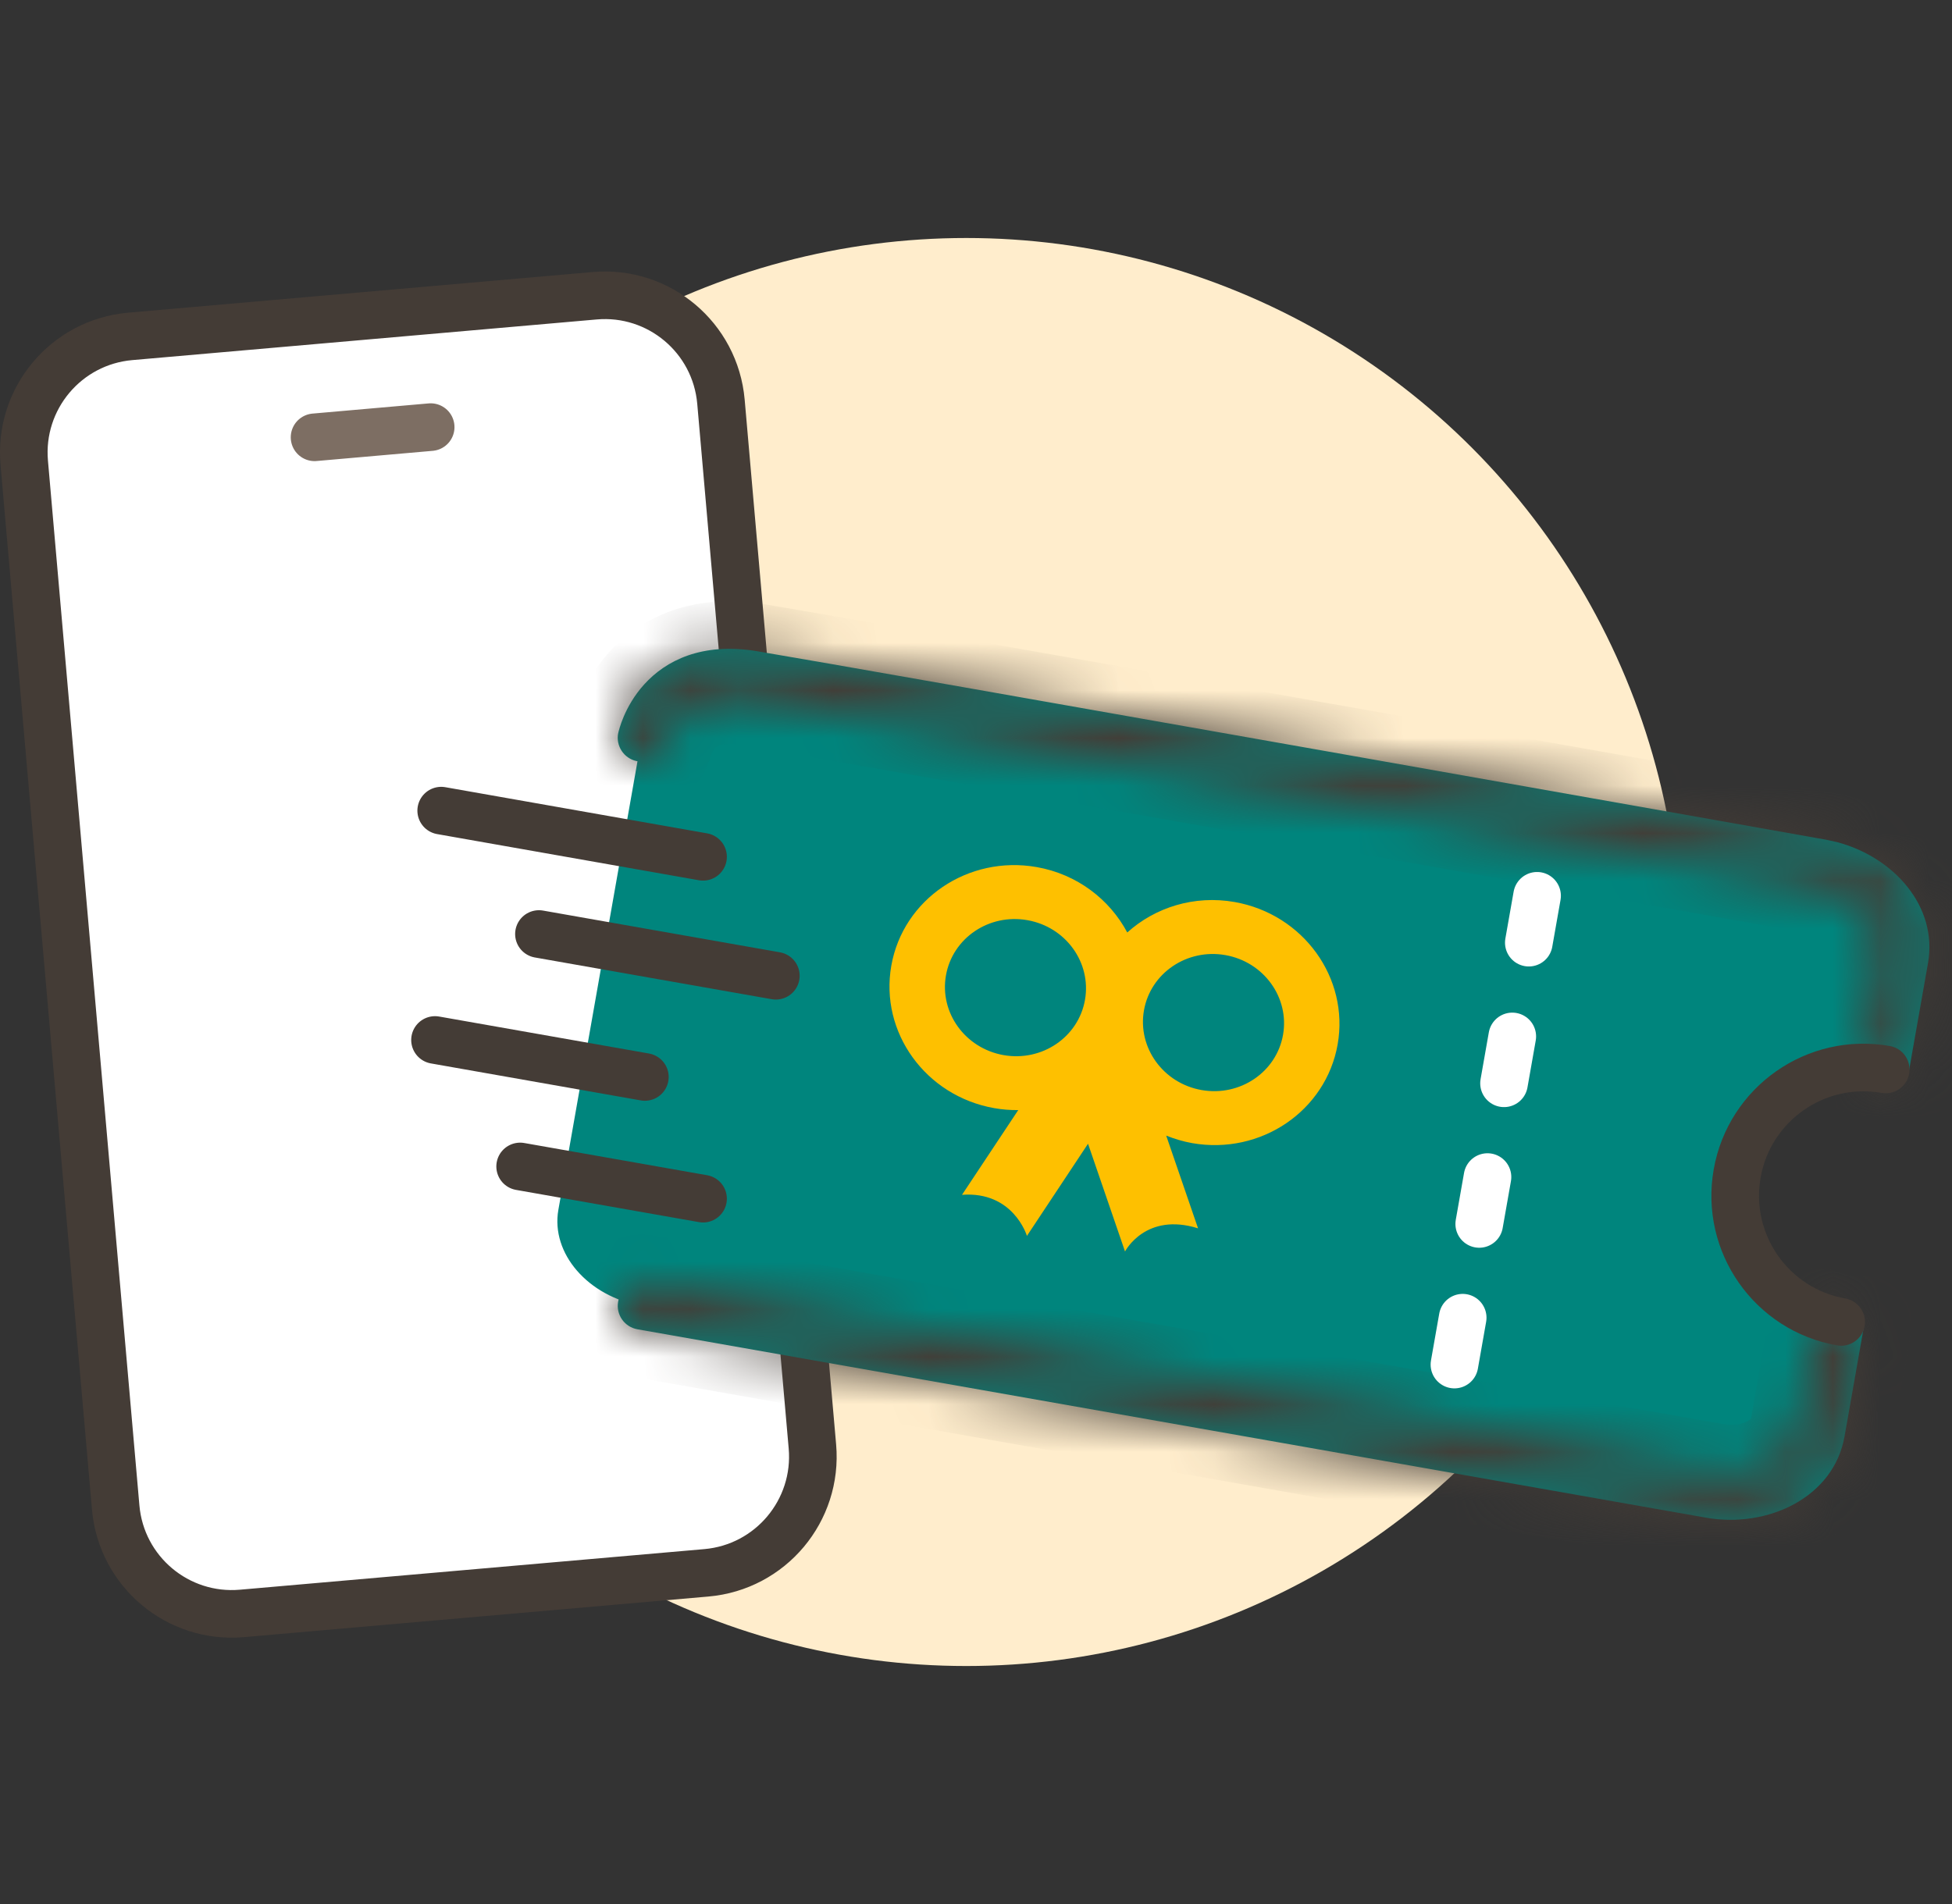
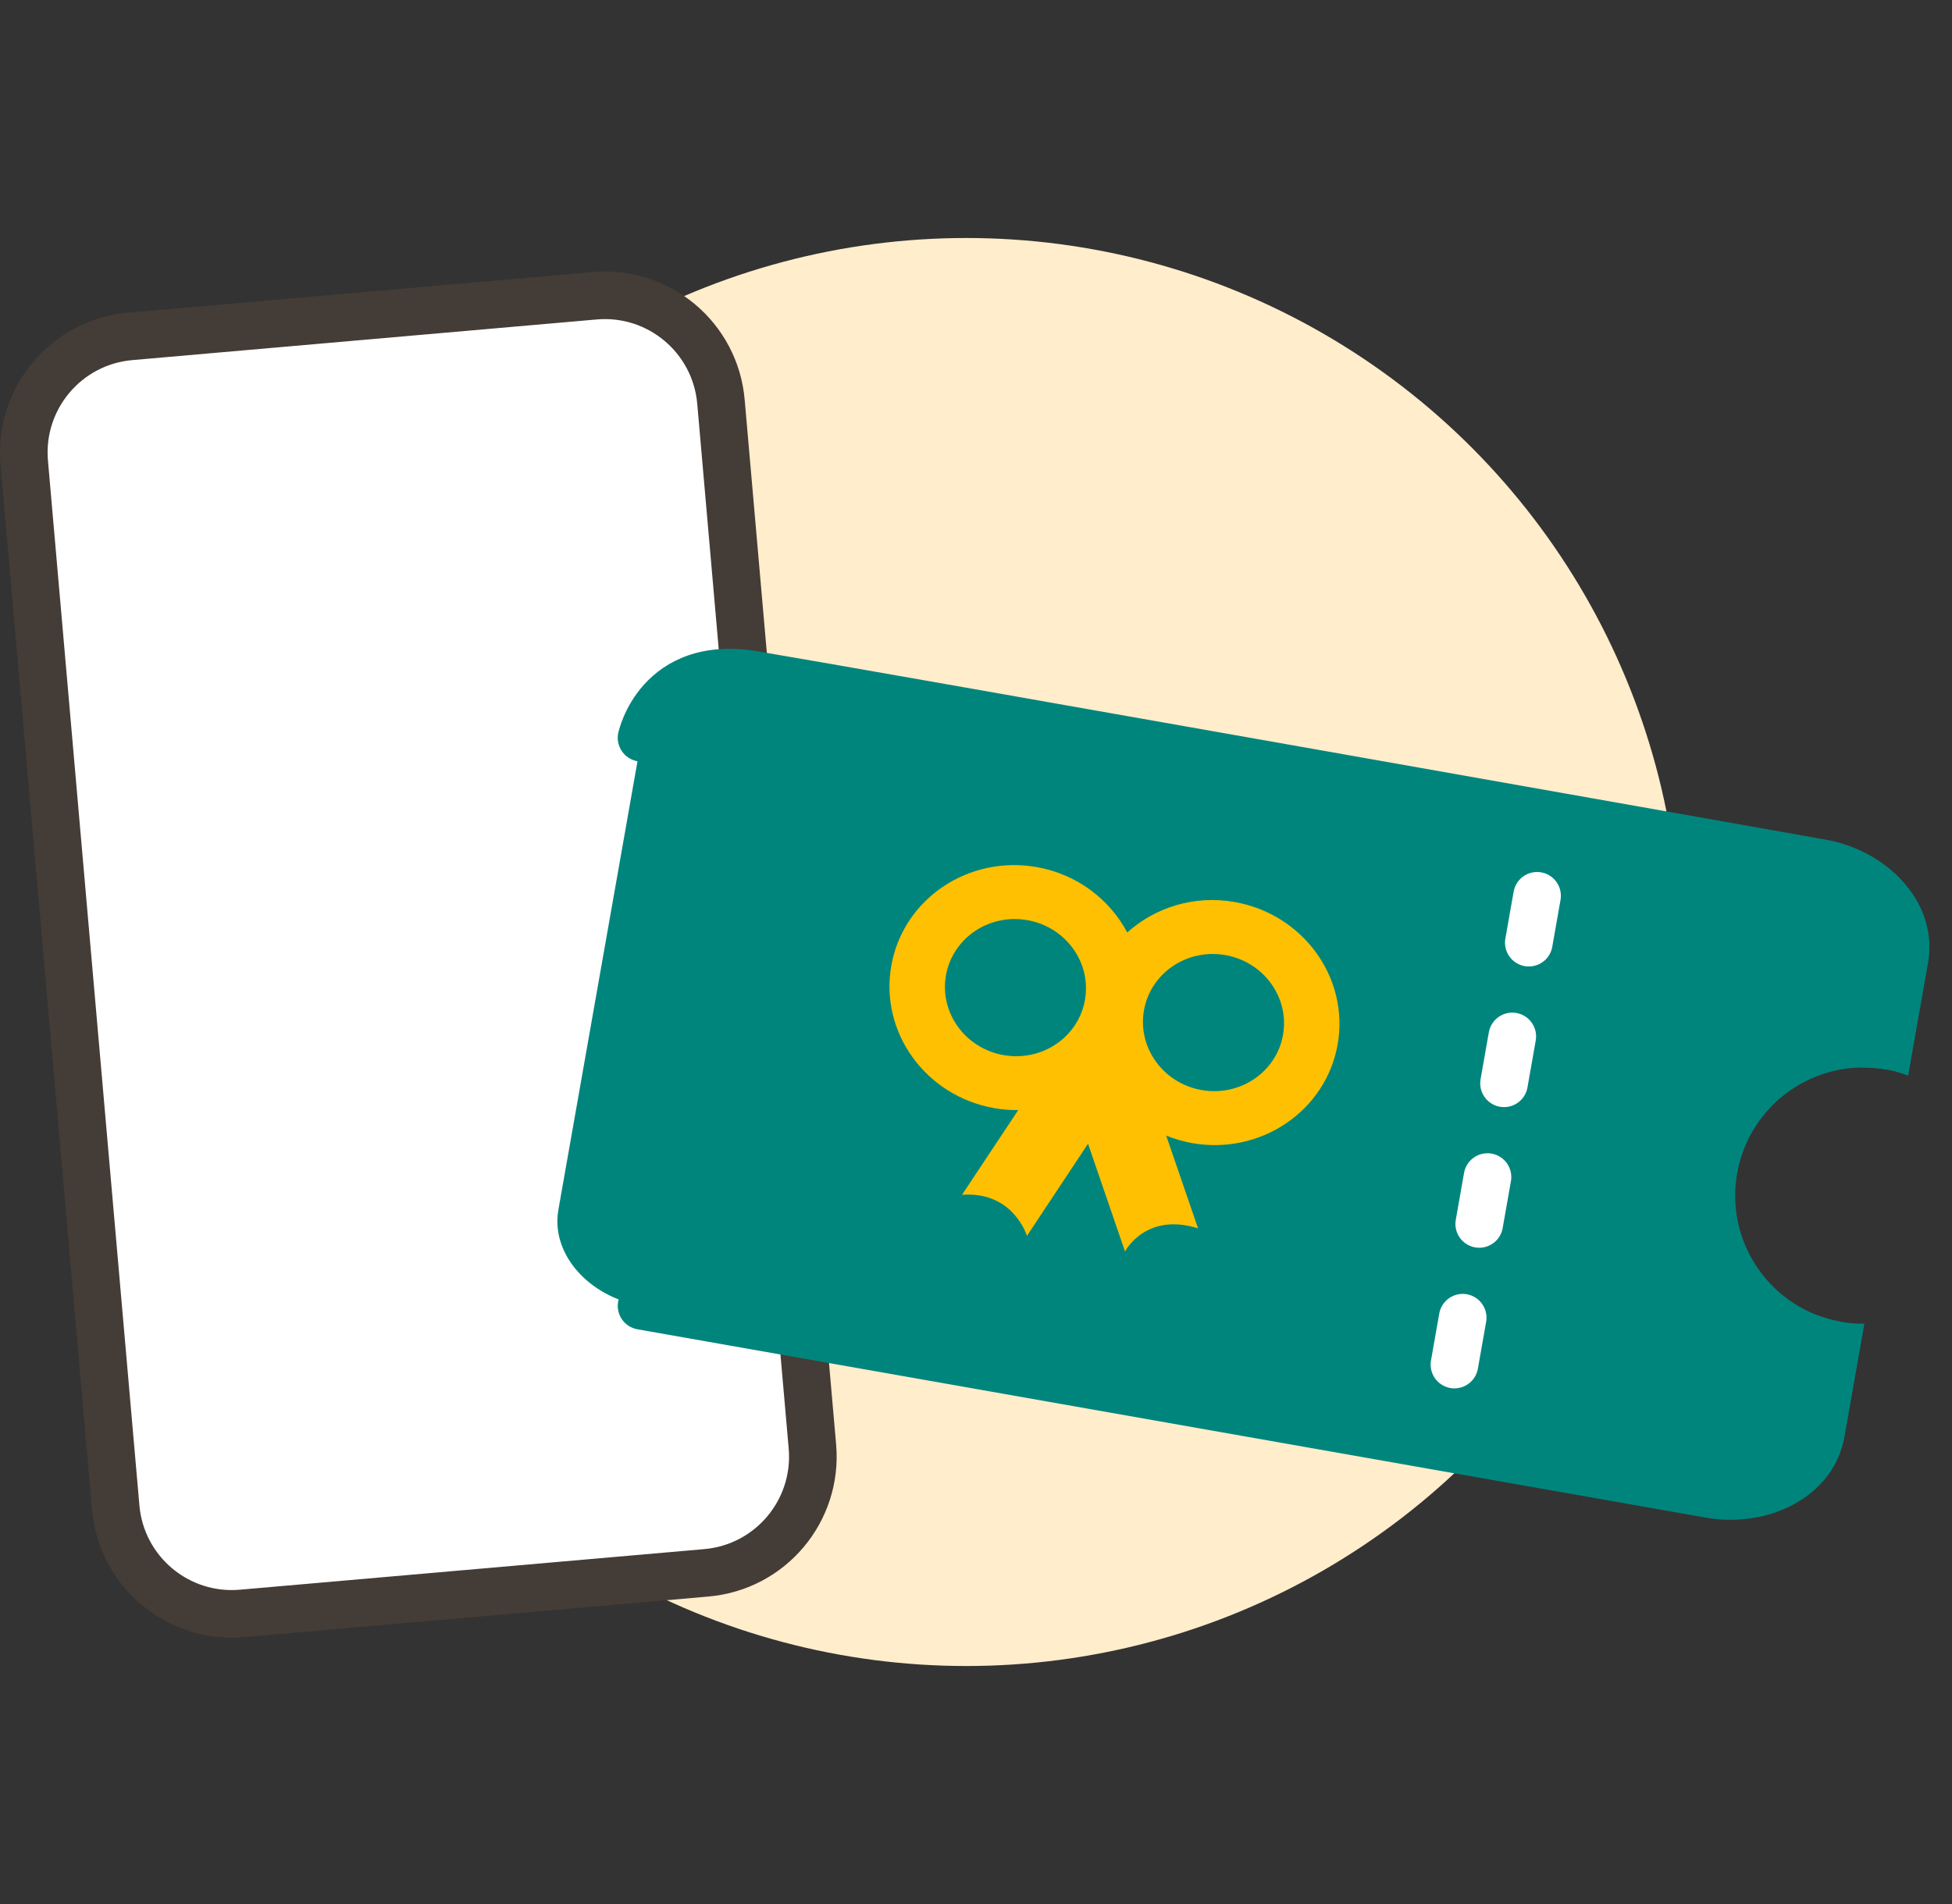
<svg xmlns="http://www.w3.org/2000/svg" width="41" height="40" viewBox="0 0 41 40" fill="none">
  <rect x="0" y="0" width="41" height="40" fill="#333333" stroke="none" />
  <circle cx="20.296" cy="20" r="15" fill="#FFEDCC" />
  <path d="M12.491 6.213L2.735 7.067C1.388 7.185 0.392 8.372 0.509 9.719L2.43 31.67C2.548 33.017 3.735 34.013 5.082 33.895L14.838 33.042C16.185 32.924 17.181 31.736 17.064 30.389L15.143 8.439C15.025 7.092 13.838 6.095 12.491 6.213Z" fill="white" stroke="#443C36" stroke-linecap="round" stroke-linejoin="round" />
-   <path d="M6.607 9.187L9.046 8.973" stroke="#7D6E63" stroke-linecap="round" stroke-linejoin="round" />
  <path d="M38.256 18.131C39.382 18.33 40.165 19.232 40.004 20.148L39.595 22.465C38.135 22.214 36.745 23.19 36.487 24.651C36.23 26.111 37.202 27.504 38.66 27.767L38.25 30.094C38.088 31.009 37.044 31.59 35.918 31.391L13.476 27.434C12.349 27.235 11.567 26.333 11.728 25.417L13.482 15.471C13.644 14.556 14.687 13.975 15.814 14.174L38.256 18.131Z" fill="#00857D" />
  <mask id="path-5-inside-1_8669_82978" fill="white">
-     <path d="M38.176 27.631C38.334 27.692 38.499 27.74 38.672 27.77C38.836 27.799 38.999 27.81 39.16 27.809L38.742 30.18C38.516 31.458 37.129 32.112 35.831 31.883L13.389 27.926C13.117 27.878 12.935 27.619 12.983 27.347C13.031 27.076 13.291 26.894 13.562 26.942L36.004 30.899C36.959 31.067 37.659 30.56 37.757 30.007L38.176 27.631ZM27.865 15.783C30.546 16.257 33.165 16.721 35.114 17.066C36.089 17.239 36.896 17.382 37.46 17.482C37.741 17.532 37.962 17.571 38.112 17.598L38.342 17.638L38.583 17.691C39.77 18.004 40.706 19.037 40.496 20.234L40.079 22.596C39.928 22.54 39.771 22.495 39.607 22.466C39.434 22.436 39.263 22.424 39.094 22.427L39.511 20.061C39.608 19.508 39.123 18.792 38.169 18.623L37.938 18.582C37.788 18.556 37.566 18.516 37.285 18.466C36.722 18.366 35.915 18.224 34.941 18.051C32.992 17.706 30.372 17.242 27.691 16.768C22.327 15.819 16.721 14.83 15.733 14.667C14.91 14.531 14.495 14.803 14.272 15.049C14.15 15.184 14.071 15.33 14.022 15.443C13.998 15.499 13.982 15.546 13.973 15.575C13.969 15.59 13.966 15.6 13.965 15.606C13.906 15.875 13.64 16.047 13.37 15.989C13.101 15.931 12.928 15.664 12.986 15.395L12.987 15.392L12.988 15.389C12.989 15.387 12.989 15.383 12.99 15.38C12.991 15.374 12.994 15.366 12.996 15.357C13.001 15.338 13.008 15.313 13.017 15.283C13.035 15.223 13.063 15.143 13.103 15.049C13.183 14.863 13.316 14.615 13.531 14.378C13.982 13.88 14.737 13.489 15.896 13.68C16.891 13.845 22.505 14.835 27.865 15.783Z" />
-   </mask>
+     </mask>
  <path d="M38.176 27.631C38.334 27.692 38.499 27.74 38.672 27.77C38.836 27.799 38.999 27.81 39.16 27.809L38.742 30.18C38.516 31.458 37.129 32.112 35.831 31.883L13.389 27.926C13.117 27.878 12.935 27.619 12.983 27.347C13.031 27.076 13.291 26.894 13.562 26.942L36.004 30.899C36.959 31.067 37.659 30.56 37.757 30.007L38.176 27.631ZM27.865 15.783C30.546 16.257 33.165 16.721 35.114 17.066C36.089 17.239 36.896 17.382 37.46 17.482C37.741 17.532 37.962 17.571 38.112 17.598L38.342 17.638L38.583 17.691C39.77 18.004 40.706 19.037 40.496 20.234L40.079 22.596C39.928 22.54 39.771 22.495 39.607 22.466C39.434 22.436 39.263 22.424 39.094 22.427L39.511 20.061C39.608 19.508 39.123 18.792 38.169 18.623L37.938 18.582C37.788 18.556 37.566 18.516 37.285 18.466C36.722 18.366 35.915 18.224 34.941 18.051C32.992 17.706 30.372 17.242 27.691 16.768C22.327 15.819 16.721 14.83 15.733 14.667C14.91 14.531 14.495 14.803 14.272 15.049C14.15 15.184 14.071 15.33 14.022 15.443C13.998 15.499 13.982 15.546 13.973 15.575C13.969 15.59 13.966 15.6 13.965 15.606C13.906 15.875 13.64 16.047 13.37 15.989C13.101 15.931 12.928 15.664 12.986 15.395L12.987 15.392L12.988 15.389C12.989 15.387 12.989 15.383 12.99 15.38C12.991 15.374 12.994 15.366 12.996 15.357C13.001 15.338 13.008 15.313 13.017 15.283C13.035 15.223 13.063 15.143 13.103 15.049C13.183 14.863 13.316 14.615 13.531 14.378C13.982 13.88 14.737 13.489 15.896 13.68C16.891 13.845 22.505 14.835 27.865 15.783Z" fill="#00857D" />
  <path d="M38.176 27.631L38.533 26.697C38.254 26.591 37.943 26.614 37.683 26.761C37.423 26.909 37.243 27.164 37.191 27.458L38.176 27.631ZM38.672 27.77L38.498 28.755L38.498 28.755L38.672 27.77ZM39.16 27.809L40.145 27.983C40.196 27.69 40.115 27.39 39.924 27.164C39.733 26.937 39.45 26.807 39.154 26.809L39.16 27.809ZM38.742 30.18L39.727 30.354L39.727 30.354L38.742 30.18ZM35.831 31.883L35.657 32.868L35.657 32.868L35.831 31.883ZM13.389 27.926L13.214 28.911L13.215 28.911L13.389 27.926ZM12.983 27.347L11.999 27.172L11.998 27.174L12.983 27.347ZM13.562 26.942L13.736 25.957L13.735 25.957L13.562 26.942ZM36.004 30.899L35.831 31.883L35.831 31.884L36.004 30.899ZM37.757 30.007L38.742 30.181L38.742 30.18L37.757 30.007ZM27.865 15.783L28.039 14.798L27.865 15.783ZM35.114 17.066L35.289 16.081L35.114 17.066ZM37.46 17.482L37.634 16.497L37.46 17.482ZM38.112 17.598L37.938 18.582L37.939 18.583L38.112 17.598ZM38.342 17.638L38.555 16.661C38.542 16.658 38.529 16.656 38.516 16.654L38.342 17.638ZM38.583 17.691L38.838 16.724C38.824 16.72 38.81 16.717 38.796 16.714L38.583 17.691ZM40.496 20.234L41.48 20.408L41.48 20.408L40.496 20.234ZM40.079 22.596L39.731 23.534C40.009 23.637 40.319 23.611 40.576 23.464C40.834 23.316 41.012 23.062 41.064 22.77L40.079 22.596ZM39.607 22.466L39.781 21.482L39.781 21.482L39.607 22.466ZM39.094 22.427L38.109 22.253C38.057 22.547 38.139 22.848 38.333 23.075C38.526 23.302 38.811 23.431 39.109 23.426L39.094 22.427ZM39.511 20.061L40.496 20.234L40.496 20.233L39.511 20.061ZM38.169 18.623L38.343 17.638L38.342 17.638L38.169 18.623ZM37.938 18.582L37.763 19.567L37.764 19.567L37.938 18.582ZM37.285 18.466L37.46 17.482L37.285 18.466ZM34.941 18.051L35.115 17.066L34.941 18.051ZM27.691 16.768L27.865 15.783L27.691 16.768ZM15.733 14.667L15.896 13.681L15.896 13.68L15.733 14.667ZM14.272 15.049L13.53 14.378L13.53 14.379L14.272 15.049ZM14.022 15.443L13.103 15.048L13.103 15.049L14.022 15.443ZM13.973 15.575L13.017 15.283L13.016 15.284L13.973 15.575ZM13.965 15.606L12.996 15.358C12.993 15.37 12.99 15.382 12.987 15.394L13.965 15.606ZM13.37 15.989L13.159 16.966L13.161 16.967L13.37 15.989ZM12.986 15.395L13.964 15.605C13.967 15.592 13.969 15.58 13.971 15.568L12.986 15.395ZM12.987 15.392L12.108 14.916C12.056 15.01 12.021 15.112 12.002 15.218L12.987 15.392ZM12.988 15.389L13.868 15.865C13.914 15.779 13.948 15.687 13.968 15.592L12.988 15.389ZM12.99 15.38L12.017 15.149L12.017 15.151L12.99 15.38ZM12.996 15.357L12.028 15.107L12.028 15.108L12.996 15.357ZM13.017 15.283L12.061 14.991L12.061 14.991L13.017 15.283ZM13.103 15.049L12.184 14.655L12.184 14.655L13.103 15.049ZM13.531 14.378L12.789 13.707L12.789 13.707L13.531 14.378ZM15.896 13.68L16.059 12.694L16.059 12.694L15.896 13.68ZM38.176 27.631L37.819 28.565C38.029 28.646 38.255 28.712 38.498 28.755L38.672 27.77L38.846 26.786C38.743 26.767 38.639 26.738 38.533 26.697L38.176 27.631ZM38.672 27.77L38.498 28.755C38.733 28.797 38.958 28.81 39.166 28.809L39.16 27.809L39.154 26.809C39.041 26.81 38.939 26.802 38.846 26.786L38.672 27.77ZM39.16 27.809L38.175 27.635L37.757 30.007L38.742 30.18L39.727 30.354L40.145 27.983L39.16 27.809ZM38.742 30.18L37.757 30.007C37.661 30.549 36.972 31.069 36.004 30.899L35.831 31.883L35.657 32.868C37.285 33.155 39.371 32.367 39.727 30.354L38.742 30.18ZM35.831 31.883L36.004 30.899L13.562 26.942L13.389 27.926L13.215 28.911L35.657 32.868L35.831 31.883ZM13.389 27.926L13.563 26.942C13.834 26.99 14.016 27.248 13.968 27.521L12.983 27.347L11.998 27.174C11.854 27.99 12.4 28.767 13.214 28.911L13.389 27.926ZM12.983 27.347L13.968 27.522C13.919 27.793 13.662 27.974 13.39 27.927L13.562 26.942L13.735 25.957C12.92 25.814 12.143 26.359 11.999 27.172L12.983 27.347ZM13.562 26.942L13.389 27.926L35.831 31.883L36.004 30.899L36.178 29.914L13.736 25.957L13.562 26.942ZM36.004 30.899L35.831 31.884C37.15 32.116 38.519 31.441 38.742 30.181L37.757 30.007L36.772 29.833C36.785 29.759 36.811 29.795 36.707 29.855C36.617 29.906 36.442 29.96 36.178 29.914L36.004 30.899ZM37.757 30.007L38.742 30.18L39.161 27.805L38.176 27.631L37.191 27.458L36.772 29.833L37.757 30.007ZM27.865 15.783L27.691 16.768C30.372 17.242 32.991 17.706 34.94 18.051L35.114 17.066L35.289 16.081C33.34 15.736 30.72 15.272 28.039 14.798L27.865 15.783ZM35.114 17.066L34.94 18.051C35.914 18.224 36.722 18.366 37.285 18.466L37.46 17.482L37.634 16.497C37.071 16.397 36.263 16.254 35.289 16.081L35.114 17.066ZM37.46 17.482L37.285 18.466C37.581 18.519 37.771 18.553 37.938 18.582L38.112 17.598L38.287 16.613C38.154 16.59 37.901 16.544 37.634 16.497L37.46 17.482ZM38.112 17.598L37.939 18.583L38.169 18.623L38.342 17.638L38.516 16.654L38.286 16.613L38.112 17.598ZM38.342 17.638L38.13 18.616L38.37 18.668L38.583 17.691L38.796 16.714L38.555 16.661L38.342 17.638ZM38.583 17.691L38.328 18.658C39.203 18.888 39.601 19.549 39.511 20.061L40.496 20.234L41.48 20.408C41.812 18.524 40.337 17.119 38.838 16.724L38.583 17.691ZM40.496 20.234L39.511 20.061L39.094 22.423L40.079 22.596L41.064 22.77L41.48 20.408L40.496 20.234ZM40.079 22.596L40.427 21.659C40.228 21.585 40.012 21.522 39.781 21.482L39.607 22.466L39.434 23.451C39.53 23.468 39.629 23.496 39.731 23.534L40.079 22.596ZM39.607 22.466L39.781 21.482C39.541 21.439 39.306 21.423 39.078 21.427L39.094 22.427L39.109 23.426C39.22 23.425 39.328 23.433 39.434 23.451L39.607 22.466ZM39.094 22.427L40.078 22.6L40.496 20.234L39.511 20.061L38.526 19.887L38.109 22.253L39.094 22.427ZM39.511 20.061L40.496 20.233C40.717 18.974 39.662 17.871 38.343 17.638L38.169 18.623L37.995 19.608C38.259 19.655 38.405 19.766 38.471 19.845C38.549 19.936 38.513 19.962 38.526 19.888L39.511 20.061ZM38.169 18.623L38.342 17.638L38.112 17.598L37.938 18.582L37.764 19.567L37.995 19.608L38.169 18.623ZM37.938 18.582L38.112 17.598C37.979 17.574 37.726 17.529 37.46 17.482L37.285 18.466L37.111 19.451C37.407 19.504 37.596 19.537 37.763 19.567L37.938 18.582ZM37.285 18.466L37.46 17.482C36.896 17.382 36.089 17.239 35.115 17.066L34.941 18.051L34.766 19.036C35.741 19.208 36.547 19.351 37.111 19.451L37.285 18.466ZM34.941 18.051L35.115 17.066C33.166 16.721 30.546 16.257 27.865 15.783L27.691 16.768L27.517 17.753C30.198 18.227 32.818 18.69 34.766 19.036L34.941 18.051ZM27.691 16.768L27.865 15.783C22.506 14.835 16.891 13.845 15.896 13.681L15.733 14.667L15.569 15.654C16.55 15.816 22.148 16.803 27.517 17.753L27.691 16.768ZM15.733 14.667L15.896 13.68C15.349 13.59 14.867 13.624 14.448 13.771C14.026 13.918 13.731 14.156 13.53 14.378L14.272 15.049L15.014 15.72C15.036 15.696 15.06 15.675 15.106 15.659C15.156 15.642 15.293 15.608 15.57 15.654L15.733 14.667ZM14.272 15.049L13.53 14.379C13.315 14.617 13.182 14.864 13.103 15.048L14.022 15.443L14.941 15.838C14.959 15.795 14.985 15.752 15.014 15.72L14.272 15.049ZM14.022 15.443L13.103 15.049C13.064 15.14 13.036 15.221 13.017 15.283L13.973 15.575L14.929 15.868C14.929 15.87 14.929 15.868 14.931 15.861C14.934 15.856 14.937 15.847 14.941 15.838L14.022 15.443ZM13.973 15.575L13.016 15.284C13.004 15.324 12.995 15.359 12.996 15.358L13.965 15.606L14.933 15.854C14.934 15.851 14.934 15.849 14.935 15.849C14.935 15.848 14.935 15.848 14.935 15.848C14.935 15.848 14.934 15.85 14.934 15.851C14.933 15.855 14.931 15.861 14.929 15.867L13.973 15.575ZM13.965 15.606L12.987 15.394C13.046 15.124 13.311 14.953 13.581 15.011L13.37 15.989L13.161 16.967C13.969 17.14 14.767 16.626 14.942 15.818L13.965 15.606ZM13.37 15.989L13.582 15.011C13.85 15.069 14.022 15.334 13.964 15.605L12.986 15.395L12.009 15.185C11.835 15.995 12.352 16.792 13.159 16.966L13.37 15.989ZM12.986 15.395L13.971 15.568L13.972 15.565L12.987 15.392L12.002 15.218L12.002 15.221L12.986 15.395ZM12.987 15.392L13.866 15.868L13.868 15.865L12.988 15.389L12.109 14.913L12.108 14.916L12.987 15.392ZM12.988 15.389L13.968 15.592C13.97 15.58 13.972 15.57 13.973 15.563C13.975 15.556 13.975 15.55 13.976 15.546C13.977 15.543 13.977 15.54 13.977 15.539C13.977 15.539 13.977 15.538 13.977 15.538C13.977 15.538 13.977 15.538 13.977 15.538C13.977 15.538 13.977 15.539 13.977 15.539C13.977 15.541 13.976 15.549 13.974 15.56C13.972 15.57 13.968 15.588 13.963 15.61L12.99 15.38L12.017 15.151C12.011 15.174 12.008 15.193 12.005 15.206C12.003 15.218 12.002 15.228 12.001 15.231C12.001 15.232 12.001 15.235 12.001 15.233C12.001 15.233 12.001 15.231 12.002 15.228C12.002 15.225 12.003 15.22 12.004 15.213C12.005 15.207 12.007 15.197 12.009 15.186L12.988 15.389ZM12.99 15.38L13.963 15.612C13.961 15.618 13.96 15.623 13.96 15.625C13.959 15.627 13.959 15.627 13.959 15.626C13.959 15.625 13.96 15.625 13.96 15.623C13.96 15.622 13.961 15.621 13.961 15.619C13.962 15.616 13.963 15.611 13.965 15.606L12.996 15.357L12.028 15.108C12.028 15.107 12.028 15.106 12.026 15.113C12.025 15.116 12.024 15.121 12.023 15.126C12.021 15.131 12.019 15.139 12.017 15.149L12.99 15.38ZM12.996 15.357L13.964 15.606C13.965 15.603 13.968 15.592 13.973 15.575L13.017 15.283L12.061 14.991C12.048 15.033 12.037 15.073 12.028 15.107L12.996 15.357ZM13.017 15.283L13.973 15.575C13.983 15.544 13.998 15.498 14.022 15.444L13.103 15.049L12.184 14.655C12.127 14.788 12.087 14.903 12.061 14.991L13.017 15.283ZM13.103 15.049L14.022 15.444C14.071 15.329 14.151 15.183 14.272 15.049L13.531 14.378L12.789 13.707C12.482 14.047 12.295 14.397 12.184 14.655L13.103 15.049ZM13.531 14.378L14.272 15.049C14.495 14.803 14.909 14.531 15.733 14.667L15.896 13.68L16.059 12.694C14.565 12.447 13.469 12.956 12.789 13.707L13.531 14.378ZM15.896 13.68L15.733 14.667C16.721 14.83 22.326 15.819 27.691 16.768L27.865 15.783L28.039 14.798C22.684 13.851 17.061 12.86 16.059 12.694L15.896 13.68Z" fill="#443C36" mask="url(#path-5-inside-1_8669_82978)" />
-   <path d="M39.695 21.975C39.966 22.023 40.148 22.283 40.1 22.555C40.052 22.826 39.793 23.008 39.521 22.96C38.328 22.75 37.19 23.547 36.98 24.739C36.77 25.932 37.567 27.069 38.759 27.279C39.031 27.327 39.213 27.587 39.165 27.858C39.117 28.13 38.857 28.312 38.586 28.264C36.849 27.958 35.689 26.302 35.995 24.566C36.301 22.829 37.958 21.669 39.695 21.975Z" fill="#443C36" />
  <path d="M21.776 18.216C22.625 18.366 23.308 18.896 23.677 19.59C24.261 19.063 25.084 18.8 25.934 18.95C27.375 19.205 28.342 20.545 28.096 21.942C27.849 23.34 26.481 24.268 25.041 24.015C24.85 23.981 24.668 23.926 24.495 23.857L25.164 25.805C24.066 25.461 23.636 26.28 23.63 26.291L22.853 24.028L21.57 25.964C21.563 25.943 21.277 25.022 20.206 25.101L21.387 23.321C21.221 23.323 21.052 23.31 20.883 23.28C19.442 23.026 18.474 21.687 18.721 20.288C18.967 18.89 20.335 17.962 21.776 18.216ZM25.738 20.065C24.932 19.923 24.166 20.442 24.028 21.225C23.89 22.008 24.432 22.758 25.238 22.9C26.045 23.042 26.811 22.523 26.949 21.74C27.087 20.957 26.545 20.207 25.738 20.065ZM21.579 19.331C20.772 19.188 20.007 19.708 19.869 20.491C19.731 21.274 20.272 22.023 21.079 22.166C21.886 22.308 22.651 21.789 22.789 21.006C22.927 20.222 22.386 19.473 21.579 19.331Z" fill="#FEC000" />
  <line x1="32.285" y1="18.819" x2="30.546" y2="28.684" stroke="white" stroke-linecap="round" stroke-dasharray="1 2" />
-   <path d="M14.767 18L9.267 17.03M16.296 20.499L11.32 19.622M14.767 25.182L10.925 24.505M13.545 22.625L9.137 21.848" stroke="#443C36" stroke-linecap="round" stroke-linejoin="round" />
</svg>